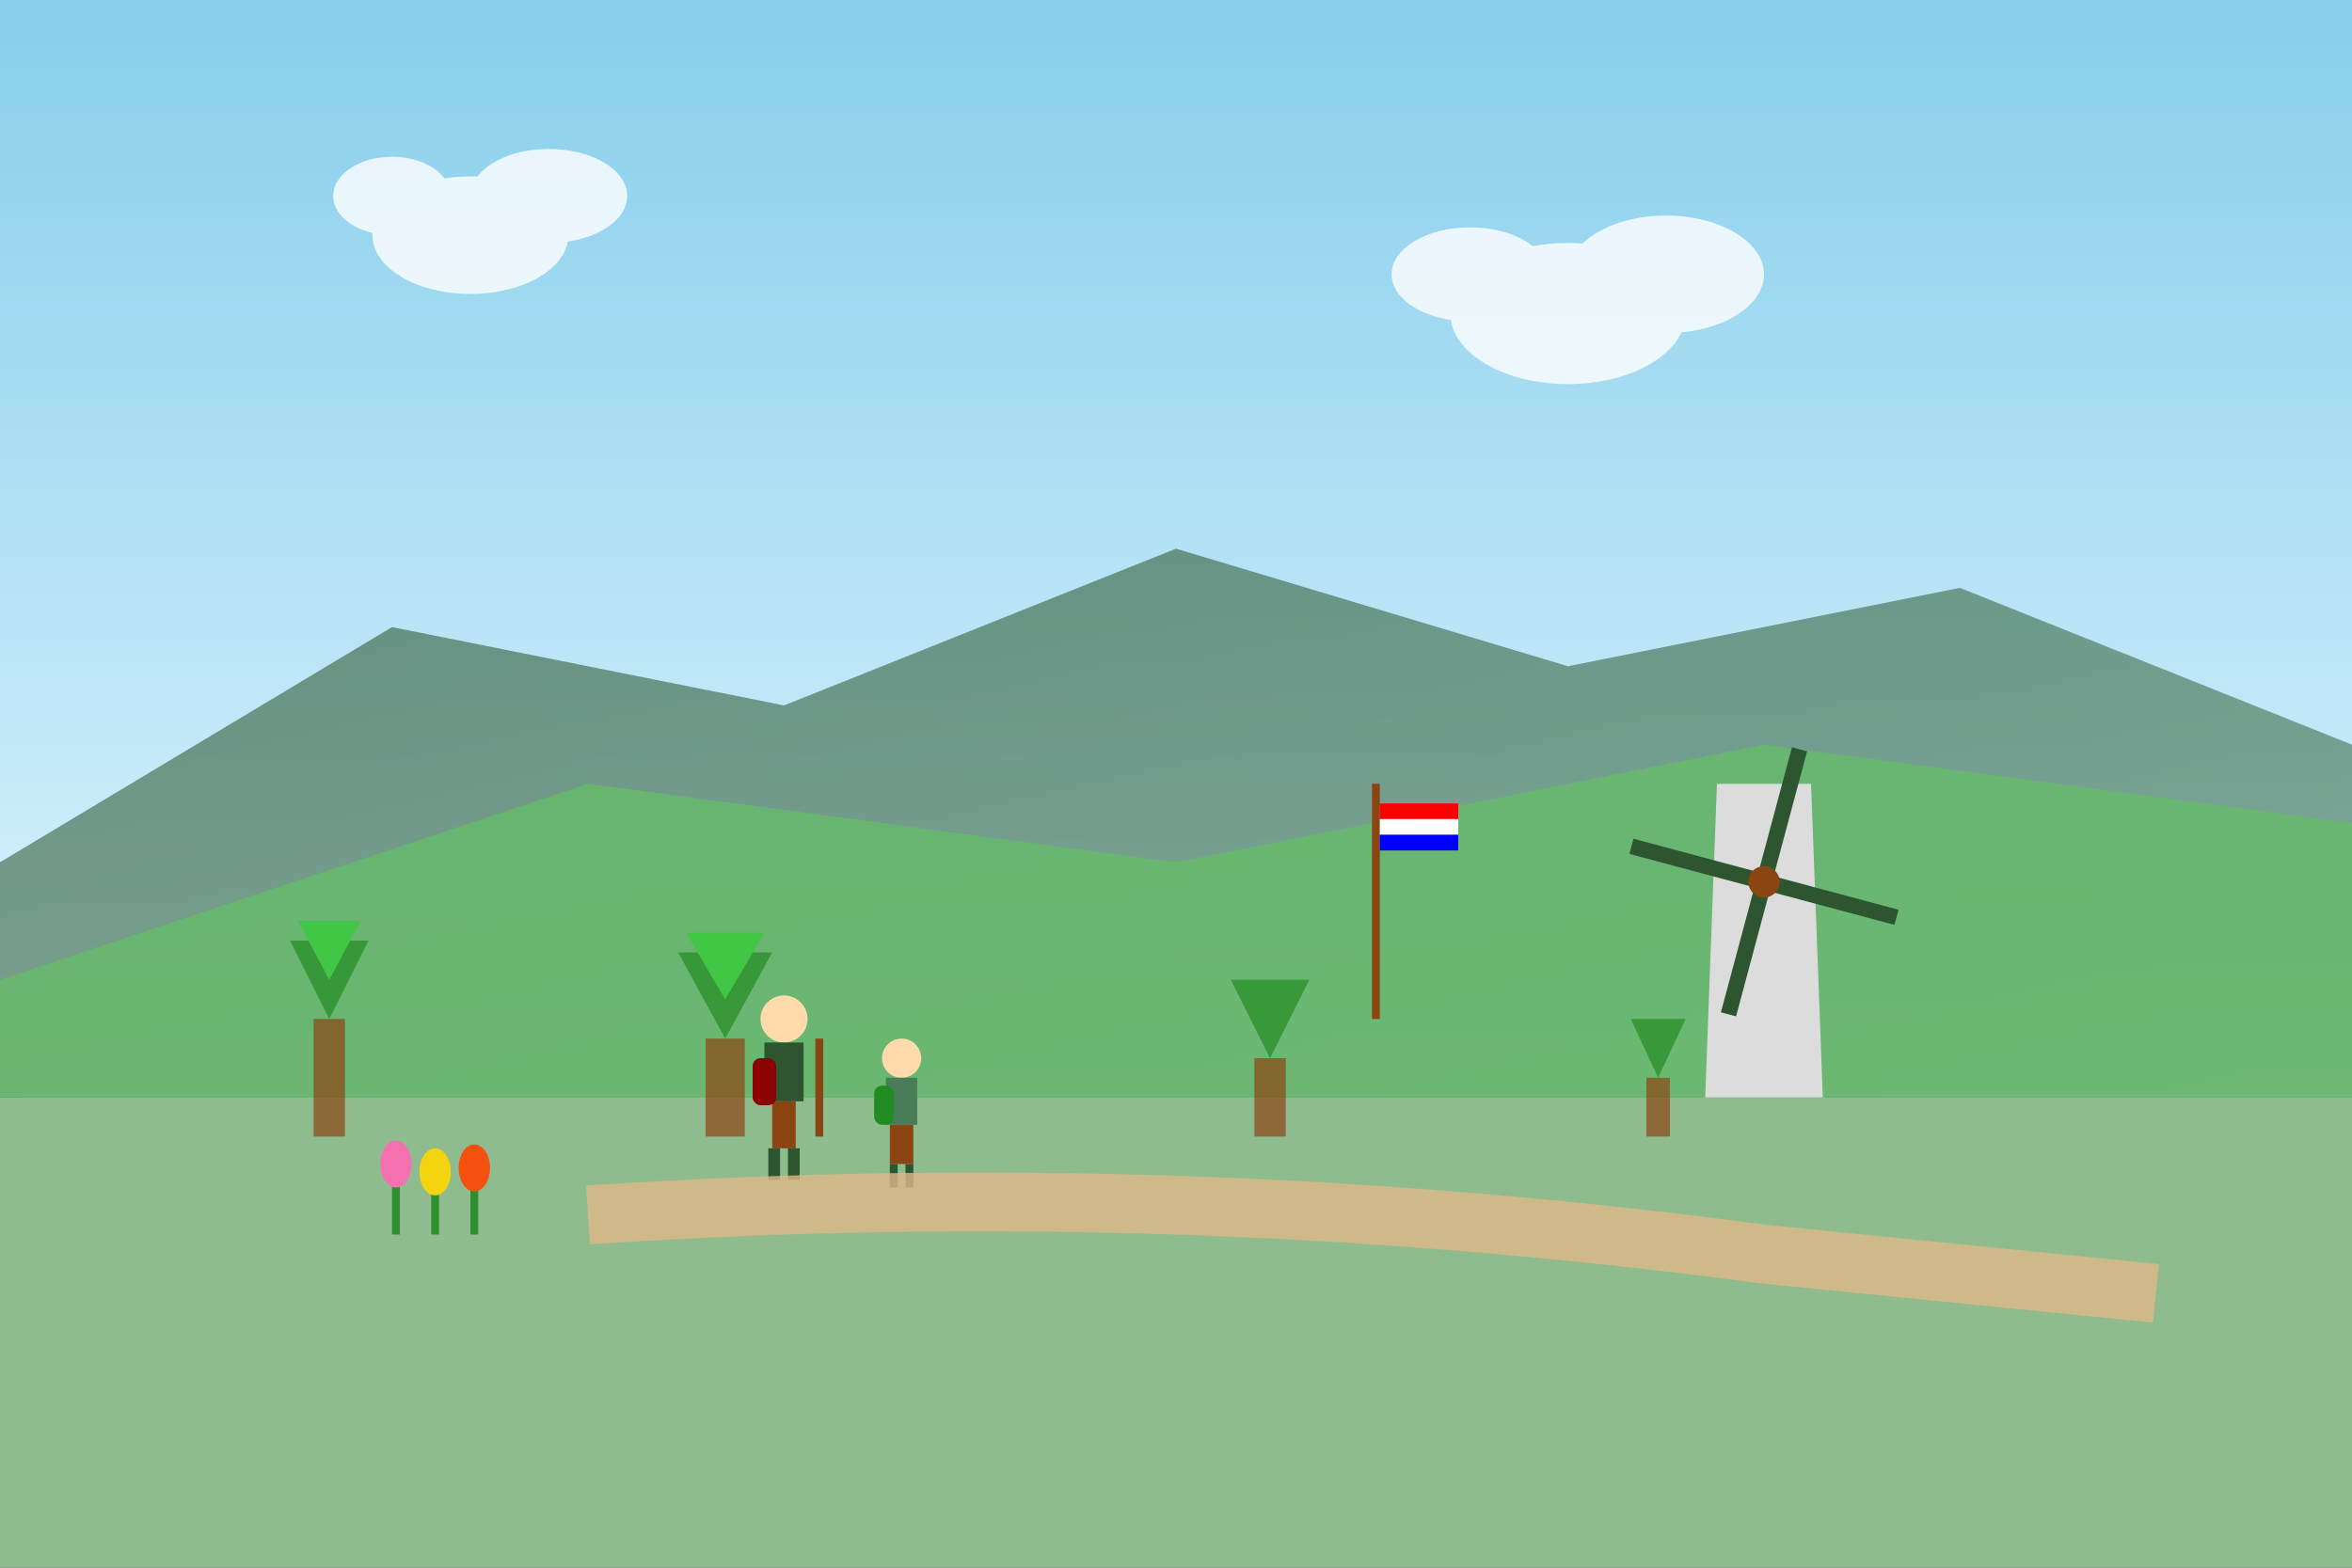
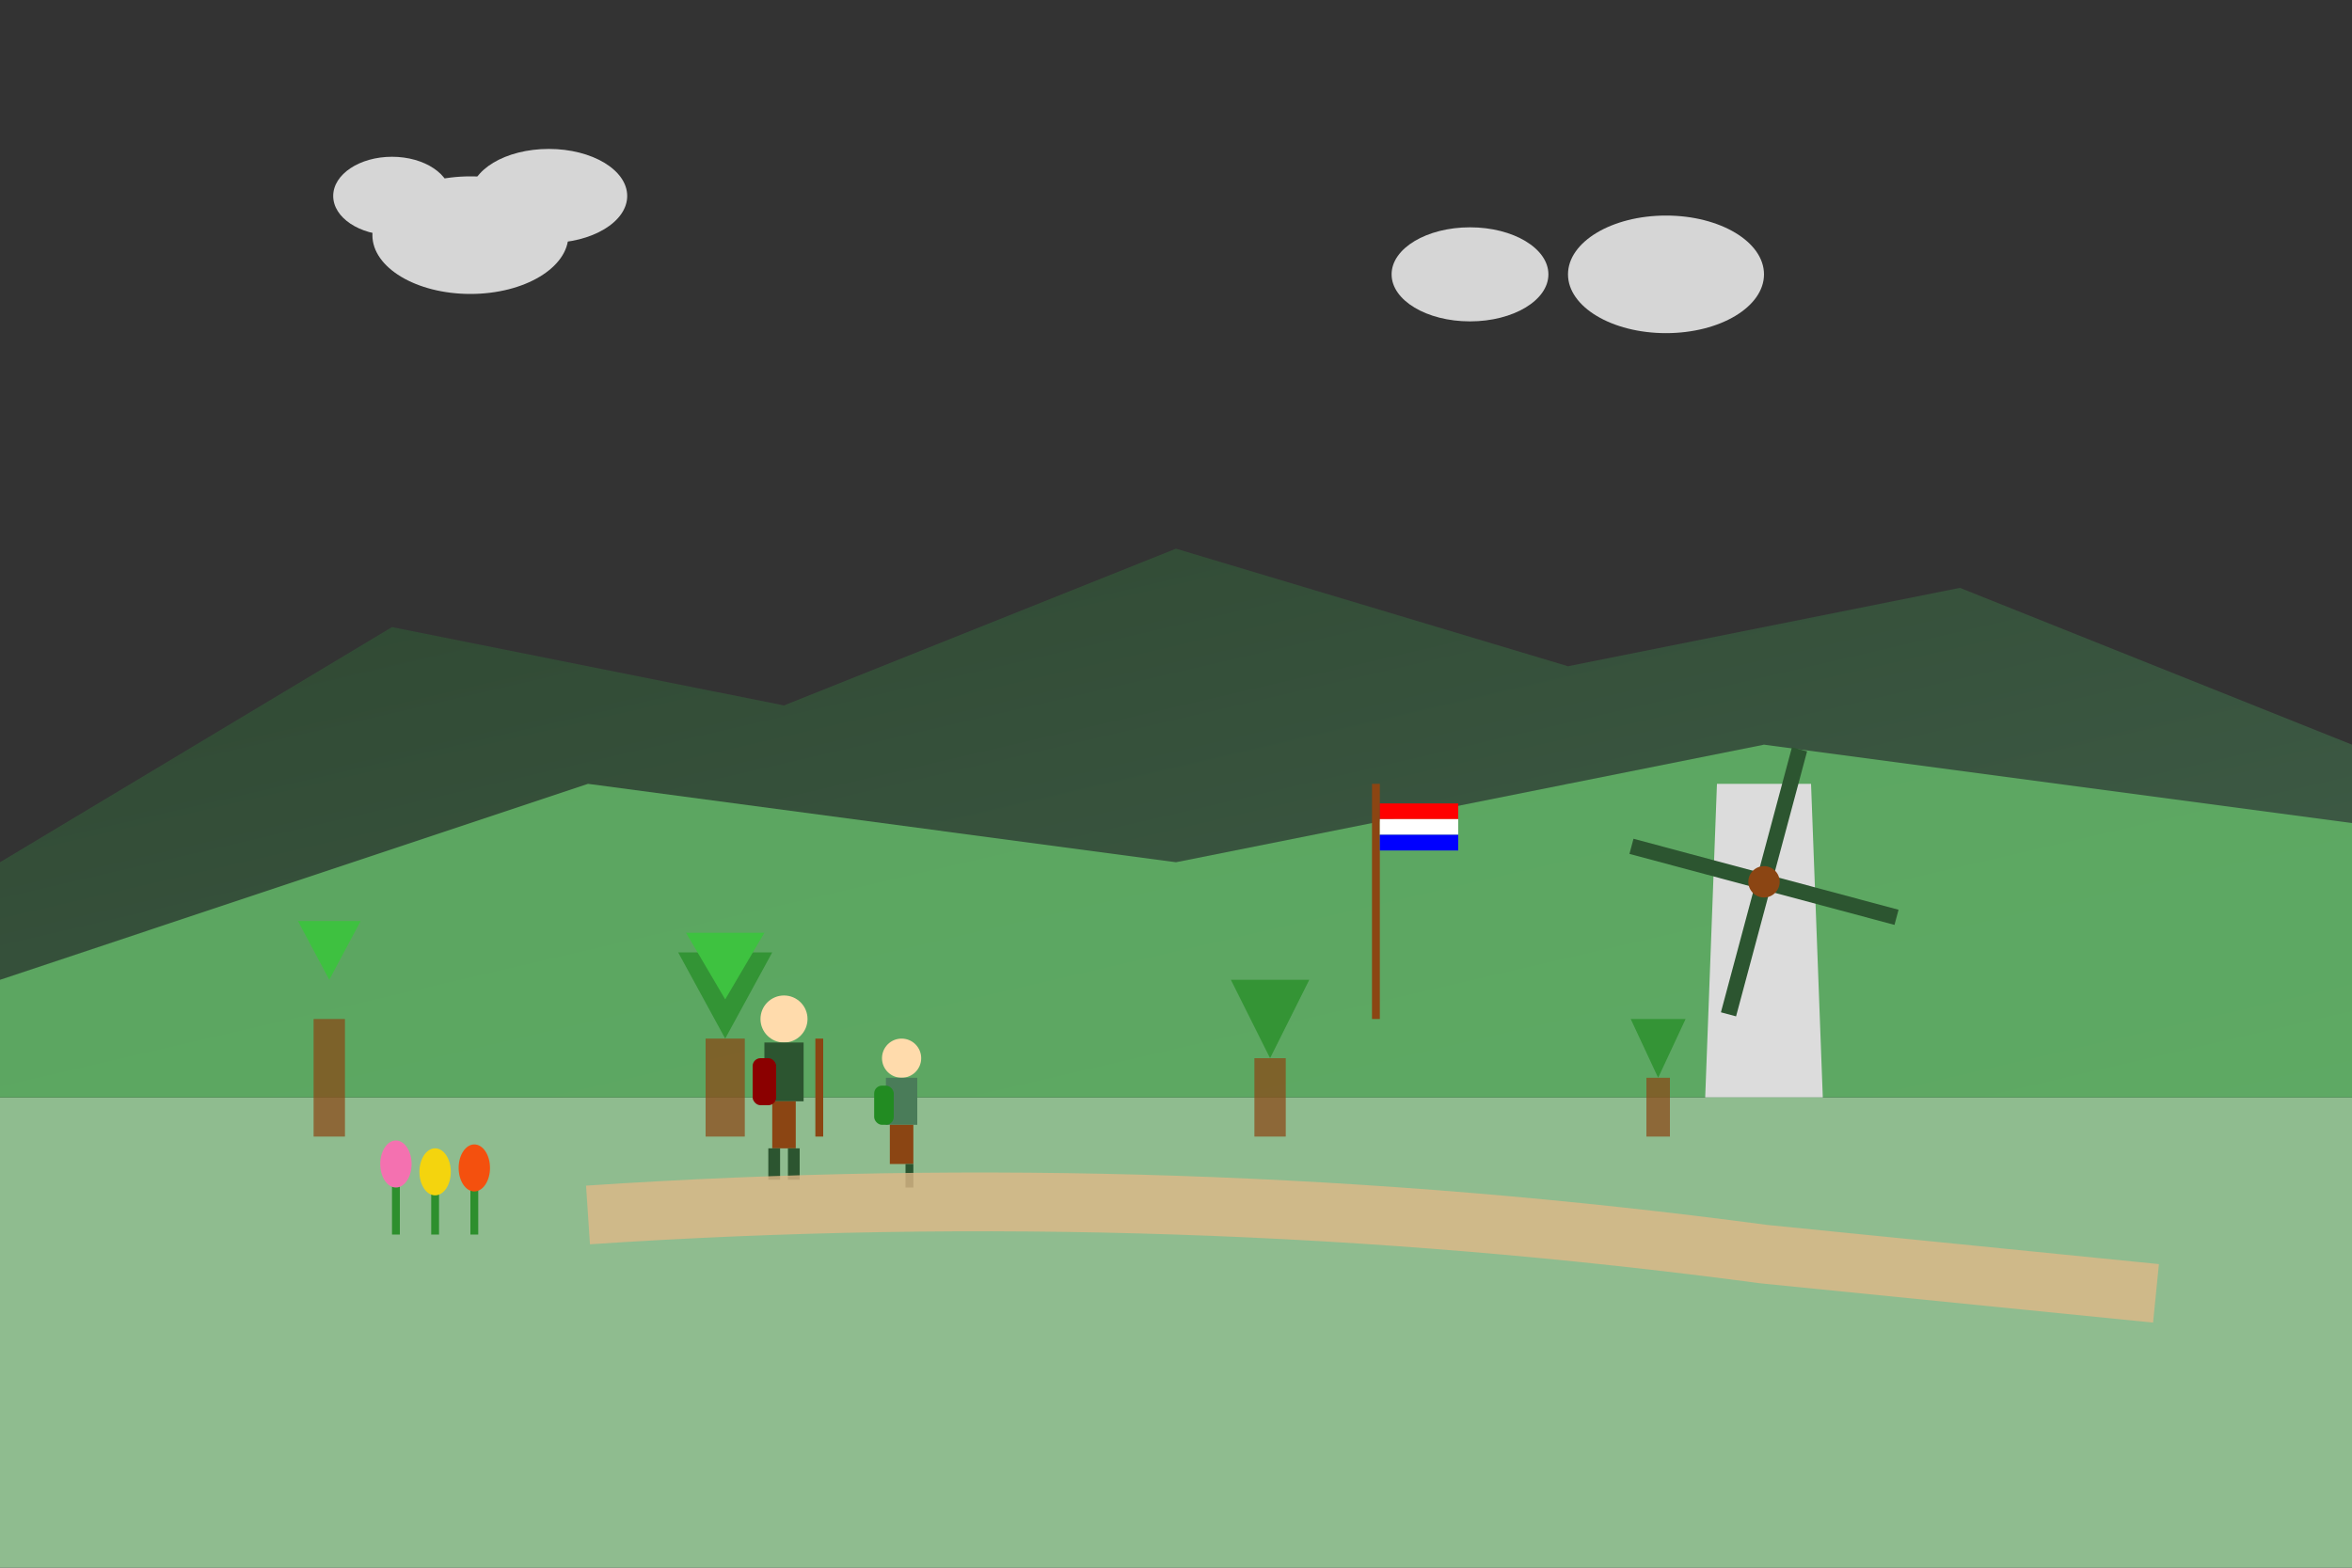
<svg xmlns="http://www.w3.org/2000/svg" viewBox="0 0 600 400" width="600" height="400">
  <rect x="0" y="0" width="600" height="400" fill="#333333" stroke="none" />
  <defs>
    <linearGradient id="skyGradient" x1="0%" y1="0%" x2="0%" y2="100%">
      <stop offset="0%" style="stop-color:#87CEEB;stop-opacity:1" />
      <stop offset="100%" style="stop-color:#E0F6FF;stop-opacity:1" />
    </linearGradient>
    <linearGradient id="mountainGradient" x1="0%" y1="0%" x2="100%" y2="100%">
      <stop offset="0%" style="stop-color:#2c5530;stop-opacity:1" />
      <stop offset="100%" style="stop-color:#4a7c59;stop-opacity:1" />
    </linearGradient>
  </defs>
-   <rect width="600" height="280" fill="url(#skyGradient)" />
  <rect x="0" y="280" width="600" height="120" fill="#8FBC8F" />
  <path d="M0 220 L100 160 L200 180 L300 140 L400 170 L500 150 L600 190 L600 280 L0 280 Z" fill="url(#mountainGradient)" opacity="0.6" />
  <path d="M0 250 L150 200 L300 220 L450 190 L600 210 L600 280 L0 280 Z" fill="#66BB6A" opacity="0.8" />
  <g opacity="0.7">
    <rect x="80" y="260" width="8" height="30" fill="#8B4513" />
-     <polygon points="84,260 94,240 74,240" fill="#228B22" />
    <polygon points="84,250 92,235 76,235" fill="#32CD32" />
    <rect x="180" y="265" width="10" height="25" fill="#8B4513" />
    <polygon points="185,265 197,243 173,243" fill="#228B22" />
    <polygon points="185,255 195,238 175,238" fill="#32CD32" />
    <rect x="320" y="270" width="8" height="20" fill="#8B4513" />
    <polygon points="324,270 334,250 314,250" fill="#228B22" />
    <rect x="420" y="275" width="6" height="15" fill="#8B4513" />
    <polygon points="423,275 430,260 416,260" fill="#228B22" />
  </g>
  <g transform="translate(450,200)">
    <polygon points="0,80 -15,80 -12,0 12,0 15,80" fill="#DCDCDC" />
    <g transform="translate(0,25)">
      <rect x="-2" y="-35" width="4" height="35" fill="#2c5530" transform="rotate(15)" />
      <rect x="-2" y="-35" width="4" height="35" fill="#2c5530" transform="rotate(105)" />
      <rect x="-2" y="-35" width="4" height="35" fill="#2c5530" transform="rotate(195)" />
      <rect x="-2" y="-35" width="4" height="35" fill="#2c5530" transform="rotate(285)" />
      <circle cx="0" cy="0" r="4" fill="#8B4513" />
    </g>
  </g>
  <g transform="translate(200,290)">
    <circle cx="0" cy="-30" r="6" fill="#FFDBAC" />
    <rect x="-5" y="-24" width="10" height="15" fill="#2c5530" />
    <rect x="-3" y="-9" width="6" height="12" fill="#8B4513" />
    <rect x="-4" y="3" width="3" height="8" fill="#2c5530" />
    <rect x="1" y="3" width="3" height="8" fill="#2c5530" />
    <rect x="-8" y="-20" width="6" height="12" fill="#8B0000" rx="2" />
    <rect x="8" y="-25" width="2" height="25" fill="#8B4513" />
  </g>
  <g transform="translate(230,295)">
    <circle cx="0" cy="-25" r="5" fill="#FFDBAC" />
    <rect x="-4" y="-20" width="8" height="12" fill="#4a7c59" />
    <rect x="-3" y="-8" width="6" height="10" fill="#8B4513" />
-     <rect x="-3" y="2" width="2" height="6" fill="#2c5530" />
    <rect x="1" y="2" width="2" height="6" fill="#2c5530" />
    <rect x="-7" y="-18" width="5" height="10" fill="#228B22" rx="2" />
  </g>
  <path d="M150 310 Q300 300 450 320 Q500 325 550 330" stroke="#DEB887" stroke-width="15" fill="none" opacity="0.8" />
  <g opacity="0.8" fill="white">
    <ellipse cx="120" cy="60" rx="25" ry="15" />
    <ellipse cx="140" cy="50" rx="20" ry="12" />
    <ellipse cx="100" cy="50" rx="15" ry="10" />
-     <ellipse cx="400" cy="80" rx="30" ry="18" />
    <ellipse cx="425" cy="70" rx="25" ry="15" />
    <ellipse cx="375" cy="70" rx="20" ry="12" />
  </g>
  <g transform="translate(350,200)">
    <rect x="0" y="0" width="2" height="60" fill="#8B4513" />
    <rect x="2" y="5" width="20" height="4" fill="#FF0000" />
    <rect x="2" y="9" width="20" height="4" fill="#FFFFFF" />
    <rect x="2" y="13" width="20" height="4" fill="#0000FF" />
  </g>
  <g opacity="0.9">
    <g transform="translate(100,300)">
      <rect x="0" y="0" width="2" height="15" fill="#228B22" />
      <ellipse cx="1" cy="-3" rx="4" ry="6" fill="#FF69B4" />
    </g>
    <g transform="translate(110,302)">
      <rect x="0" y="0" width="2" height="13" fill="#228B22" />
      <ellipse cx="1" cy="-3" rx="4" ry="6" fill="#FFD700" />
    </g>
    <g transform="translate(120,301)">
      <rect x="0" y="0" width="2" height="14" fill="#228B22" />
      <ellipse cx="1" cy="-3" rx="4" ry="6" fill="#FF4500" />
    </g>
  </g>
</svg>